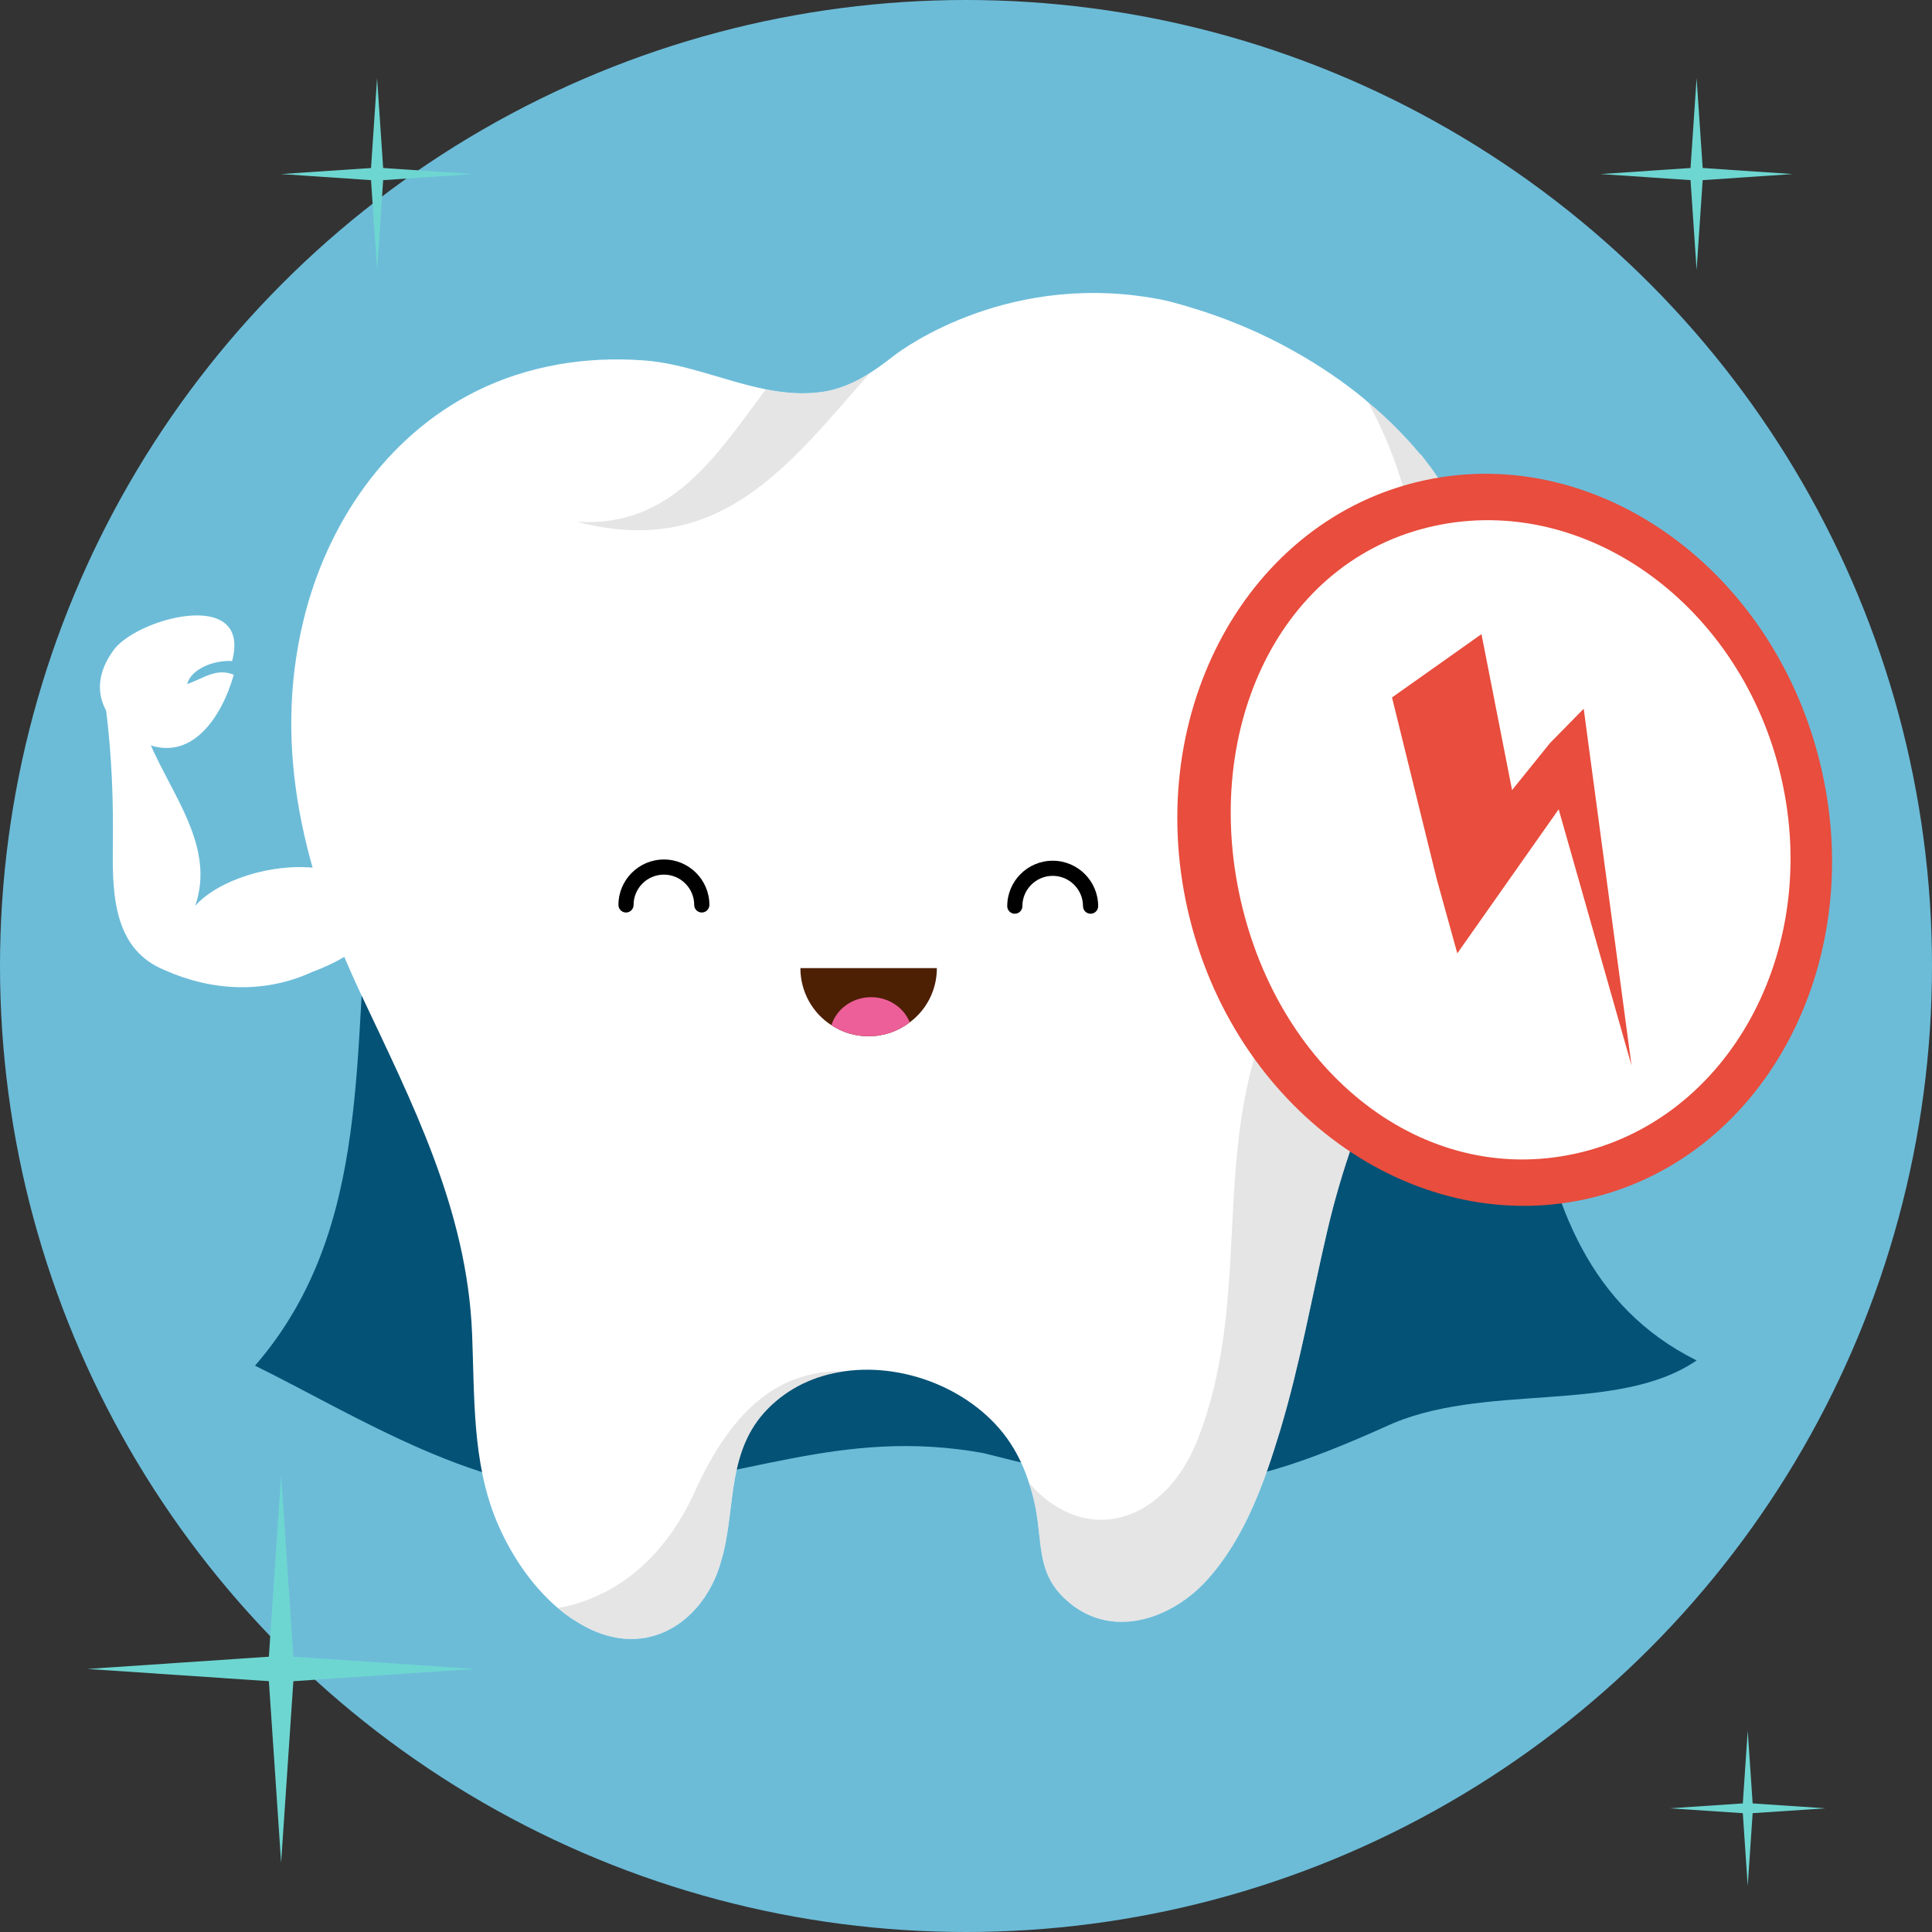
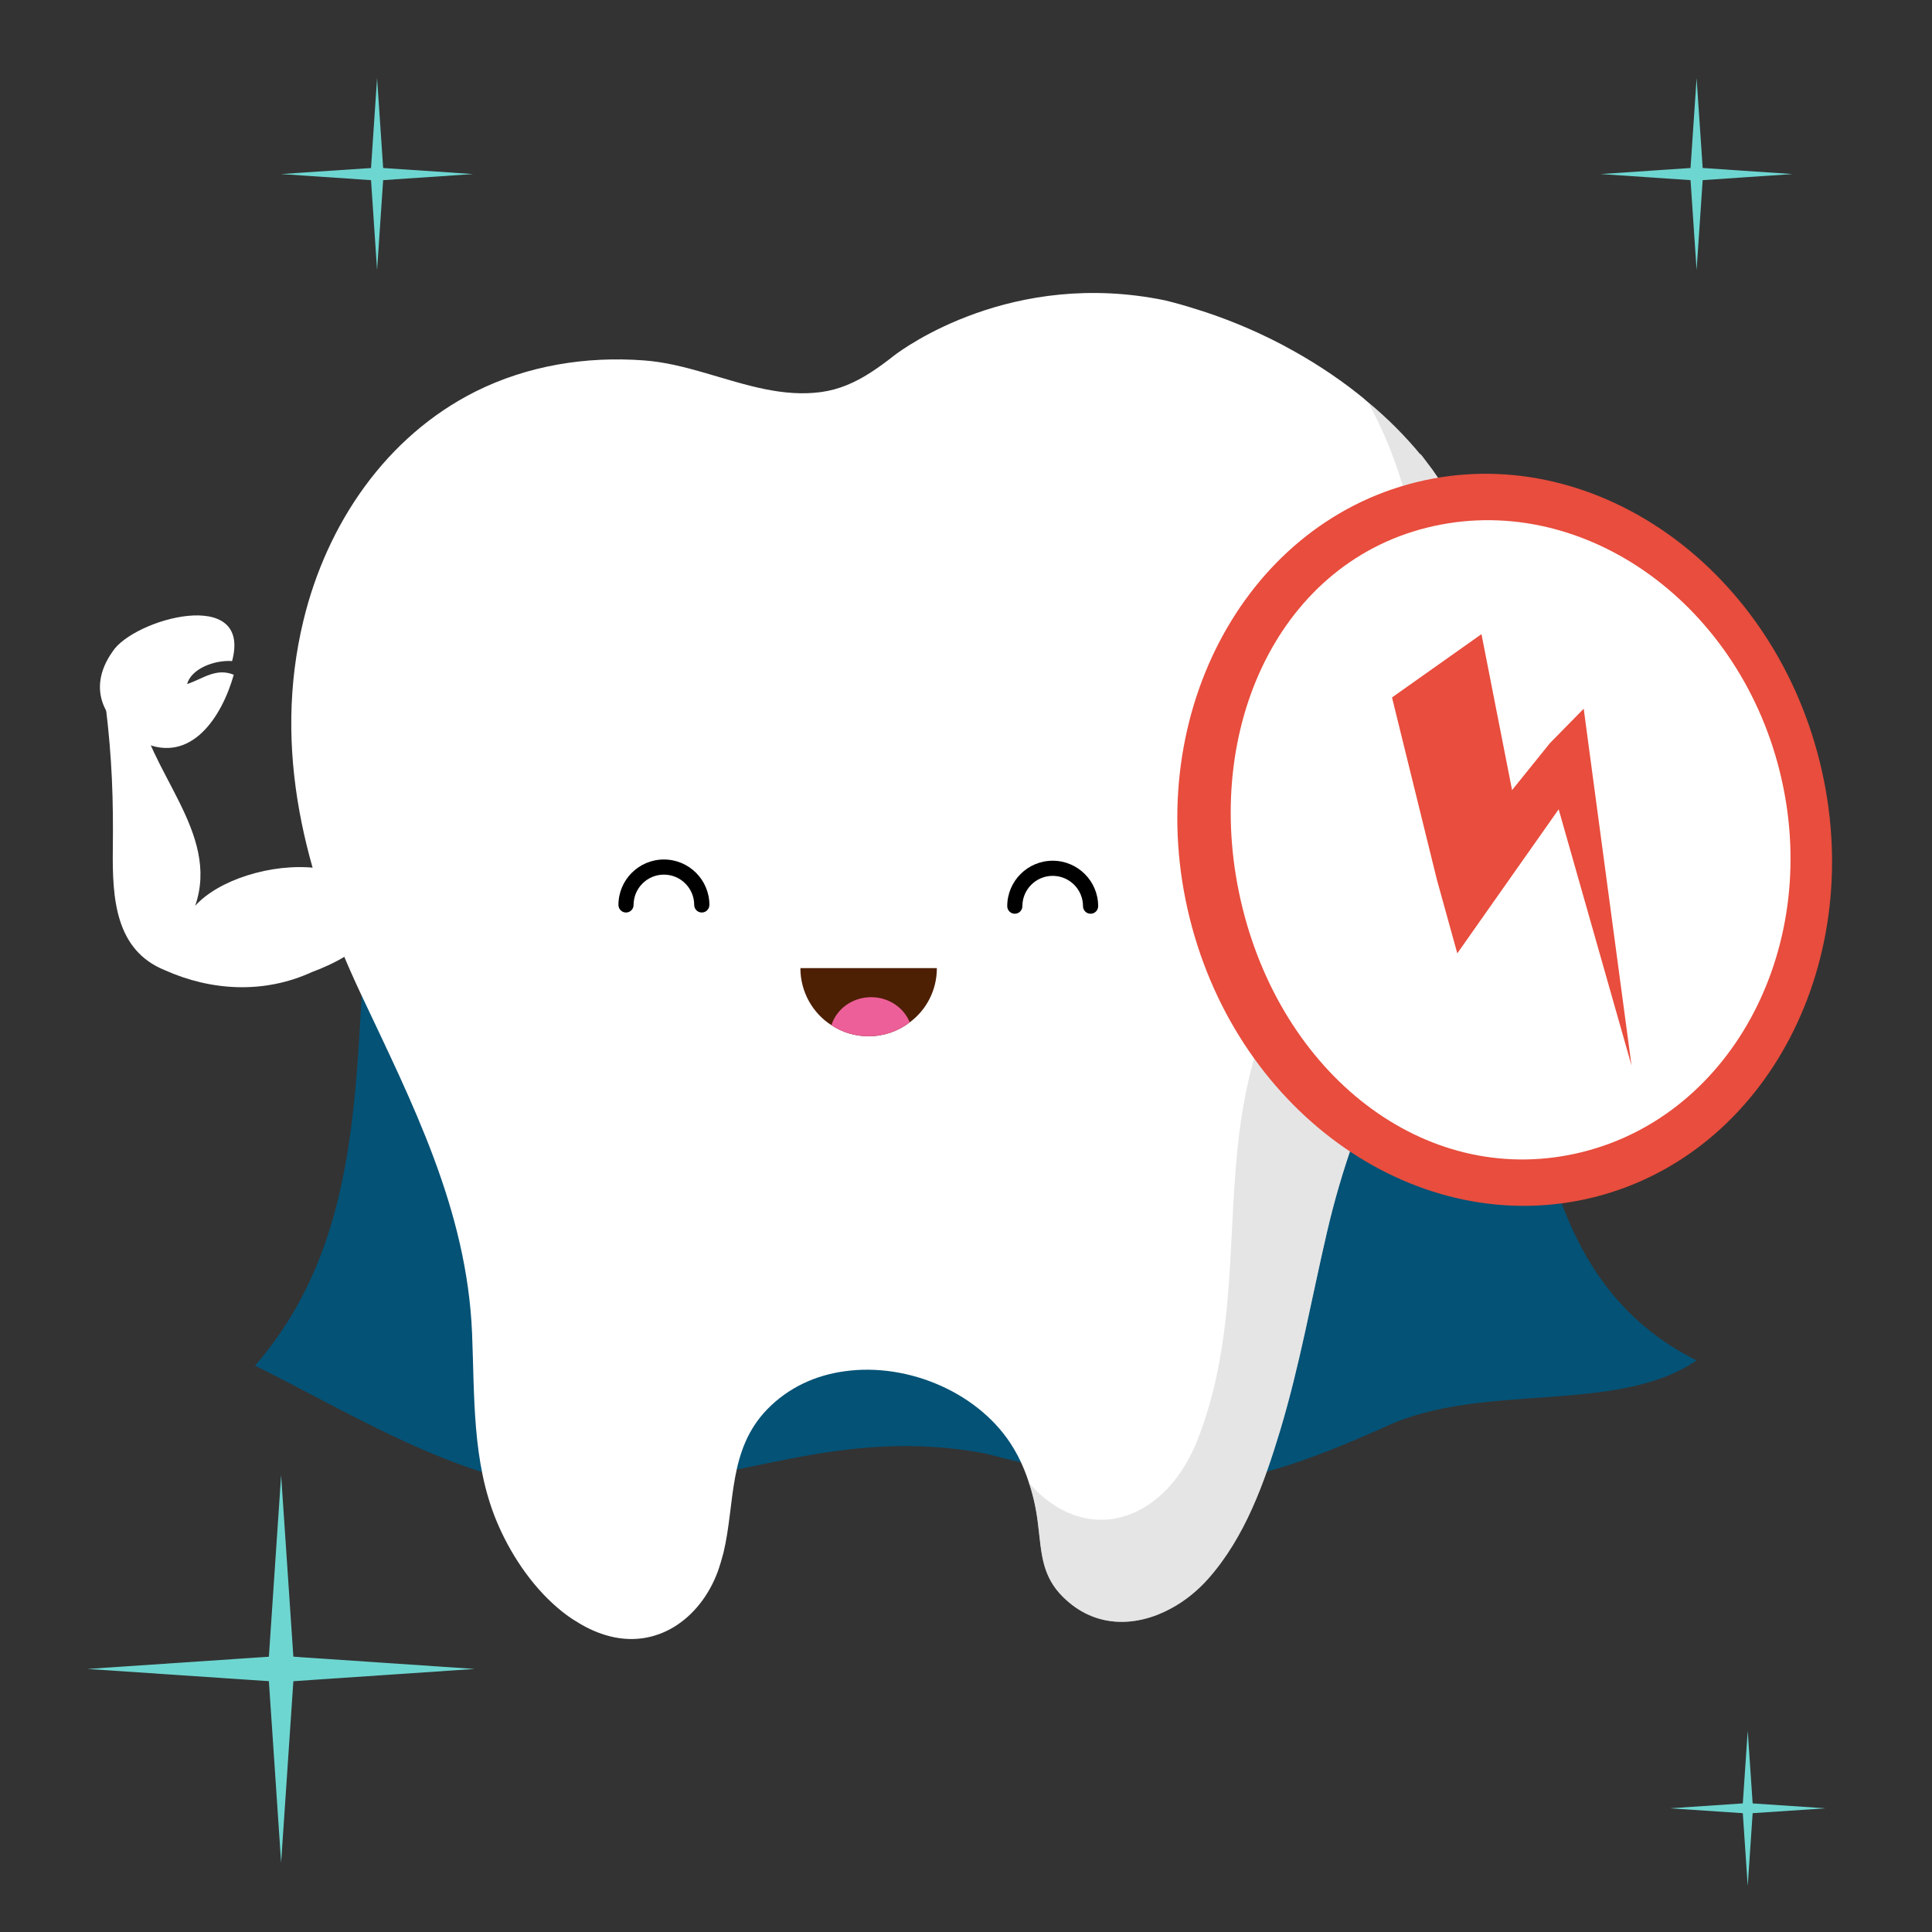
<svg xmlns="http://www.w3.org/2000/svg" version="1.1" id="Ñëîé_1" x="0px" y="0px" viewBox="0 0 661 661" style="enable-background:new 0 0 661 661;" xml:space="preserve">
  <rect x="0" y="0" width="661" height="661" fill="#333333" stroke="none" />
  <style type="text/css">
	.st0{fill:#6CBCD8;}
	.st1{fill:#6ED6D1;}
	.st2{fill:#E84D3D;}
	.st3{fill:#FFFFFF;}
	.st4{opacity:0.5;}
	.st5{fill:#CCCCCC;}
	.st6{fill:#4D1F03;}
	.st7{fill:#ED5F98;}
	.st8{fill:#F2C32A;}
	.st9{opacity:0.3;fill:#FFFFFF;}
	.st10{opacity:0.5;fill:#D37B1C;}
	.st11{fill:#045276;}
</style>
-   <circle class="st0" cx="330.5" cy="330.5" r="330.5" />
  <g>
    <polygon class="st1" points="597.95,592.11 596.16,618.68 597.95,645.25 599.75,618.68  " />
    <polygon class="st1" points="571.39,618.68 597.95,620.46 624.52,618.68 597.95,616.89  " />
  </g>
  <g>
    <polygon class="st1" points="96.18,504.72 91.71,571 96.18,637.27 100.65,571  " />
    <polygon class="st1" points="29.91,571 96.18,575.47 162.45,571 96.18,566.53  " />
  </g>
  <g>
    <polygon class="st1" points="129.01,26.72 126.8,59.55 129.01,92.39 131.23,59.55  " />
    <polygon class="st1" points="96.18,59.55 129.01,61.77 161.85,59.55 129.01,57.34  " />
  </g>
  <g>
    <polygon class="st1" points="580.46,26.72 578.25,59.55 580.46,92.39 582.68,59.55  " />
    <polygon class="st1" points="547.63,59.55 580.46,61.77 613.29,59.55 580.46,57.34  " />
  </g>
  <g>
    <path class="st11" d="M502.67,259.34c-3.74-7.99-8.62-17.25-14.4-26.76l0,0C345.66,62.05,177.67,200.95,176,202.34   c-27.35,24.51-44.76,54.71-49.32,98.09c-6.48,57.96,1.39,119.71-39.43,166.81c33.99,16.67,78.89,45.69,119.95,42.38   c46.86-2.95,80.09-21.34,129.15-12.49c60.33,15.38,80.67,16.63,137.69-9.04c33.05-15.48,79.02-3.9,106.43-22.64   C506.85,428.83,530.72,325.26,502.67,259.34z" />
    <g>
      <g>
        <path class="st3" d="M566.98,290.64c-0.21-16.78,0.26-31.2,2.4-48.67c-3.02-1.67-8.42-2.68-10.78-2.01     c-3.36,23.93-28.49,44.9-19.79,69.96c-7.9-8.83-26.02-14.67-41.25-12.96l-0.04-0.01c0,0-14.59,0.57-18.89,8.85     c-0.18,0.21-0.38,0.37-0.56,0.58l0.18,0.14c-0.86,2.01-1.12,4.43-0.49,7.37l0,0c0.05,1.11,0.19,2.35,0.45,3.67     c2.02,7.07,14.37,12.72,20.64,15.01c16.44,7.55,34.51,6.45,50.33-0.63C566.11,325.08,567.18,307.43,566.98,290.64z" />
        <path class="st3" d="M556.47,254.08c-16.32,7.33-26.8-8.78-30.88-23.23c6.16-2.49,10.58,1.43,15.96,3.18     c-1.39-5.16-9.12-8.26-15.39-7.86c-6.9-25.81,33.9-14.32,40.92-3.21C576.31,236,569.73,247.97,556.47,254.08L556.47,254.08z" />
      </g>
      <g>
        <path class="st3" d="M502.12,296.44c-0.57,1.96-1.2,3.94-1.86,5.86v0.04c-2.34,7.36-5.09,14.57-8.04,21.72     c-0.98,2.39-2.03,4.77-3.01,7.09c-1.04,2.39-2.07,4.72-3.15,7.11c-3.22,7.04-6.53,13.99-9.89,20.93     c-9.7,19.94-17.12,40.63-22.14,62.24c-5.3,22.7-9.33,45.7-16.07,68.04c-5.42,17.88-11.96,36.39-24.57,50.64     c-3.62,4.09-7.96,7.62-12.78,10.21c-11.78,6.38-25.97,6.94-36.91-3.94c-3.48-3.41-5.28-6.99-6.38-10.73     c-1.29-4.51-1.55-9.27-2.23-14.61c-0.57-4.66-1.55-9.28-3.06-13.74c-1.29-4.09-3.01-8.03-5.23-11.75     c-11.14-18.81-35.97-29.54-57.94-26.38c-9.85,1.35-19.12,5.54-26.38,13.01c-13.47,13.94-10.88,32.12-14.97,49.12     c-0.58,2.17-1.21,4.35-1.97,6.48c-6.02,16.12-21.04,26.95-38.45,21.61c-3.58-1.09-7.06-2.75-10.27-4.87h-0.07     c-2.07-1.3-4.03-2.75-5.89-4.35c-9.38-7.98-16.6-19.18-20.99-29.8c-8.4-20.28-7.47-42.71-8.36-64.21     c-1.76-42.45-20.46-78.73-38.19-116.4c-18.96-40.43-30.26-83.12-19.48-127.58c7.98-32.92,28.19-62.87,58.91-78.26     c17.78-8.86,37.69-12.08,57.43-10.62c14.1,0.98,27.83,7.1,41.81,9.9c6.28,1.24,12.55,1.81,18.98,0.93     c6.11-0.83,11.56-3.27,16.58-6.47c2.85-1.82,5.6-3.83,8.29-5.97c3.37-2.59,40.37-29.75,92.82-18.91     c3.36,0.83,6.74,1.76,10.11,2.85h0.04c10.11,3.1,20.07,7.2,29.49,12.12c0.47,0.26,0.94,0.52,1.44,0.78     c8.77,4.67,17.12,10.1,24.83,16.17l0.05,0.06c1.14,0.88,2.28,1.82,3.37,2.81c6.69,5.54,12.8,11.65,18.29,18.34     c-0.31-0.46-0.46-0.73-0.46-0.73c0.1,0,1.24,1.51,4.2,5.45c5.34,7.66,4.92,7.3,2.9,4.56     C517.25,204.09,514.66,253.89,502.12,296.44z" />
        <g class="st4">
-           <path class="st5" d="M280.99,134.13c6.11-0.83,11.56-3.27,16.58-6.47c-28.14,32.08-51.51,63.63-100.24,50.84      c32.39,2.17,47.75-22.7,64.68-45.29C268.29,134.44,274.56,135.01,280.99,134.13z" />
-         </g>
+           </g>
        <g class="st4">
          <path class="st5" d="M502.12,296.44c-0.57,1.96-1.2,3.94-1.86,5.86v0.04c-2.34,7.36-5.09,14.57-8.04,21.72      c-0.98,2.39-2.03,4.77-3.01,7.09c-1.04,2.39-2.07,4.72-3.15,7.11c-3.22,7.04-6.53,13.99-9.89,20.93      c-9.7,19.94-17.12,40.63-22.14,62.24c-5.3,22.7-9.33,45.7-16.07,68.04c-5.42,17.88-11.96,36.39-24.57,50.64      c-3.62,4.09-7.96,7.62-12.78,10.21c-11.78,6.38-25.97,6.94-36.91-3.94c-3.48-3.41-5.28-6.99-6.38-10.73      c-1.29-4.51-1.55-9.27-2.23-14.61c-0.57-4.66-1.55-9.28-3.06-13.74c19.5,22.5,47.47,13.79,58.4-16.58      c19.44-51.83,1.3-104.96,29.8-155.47c29.79-51.83,55.71-95.88,42.75-156.77c-3.06-14.83-8.13-28.45-14.98-40.93      c6.69,5.54,12.8,11.65,18.29,18.34c-0.31-0.46-0.46-0.73-0.46-0.73c0.1,0,1.24,1.51,4.2,5.45c5.34,7.66,4.92,7.3,2.9,4.56      C517.25,204.09,514.66,253.89,502.12,296.44z" />
        </g>
        <g class="st4">
-           <path class="st5" d="M288.86,469.17c-9.85,1.35-19.12,5.54-26.38,13.01c-13.47,13.94-10.88,32.12-14.97,49.12      c-0.58,2.17-1.21,4.35-1.97,6.48c-6.02,16.12-21.04,26.95-38.45,21.61c-3.58-1.09-7.06-2.75-10.27-4.87h-0.07      c-2.07-1.3-4.03-2.75-5.89-4.35c22.12-4.04,38.14-19.7,47.51-41.3C249.27,485.49,264.4,468.44,288.86,469.17z" />
-         </g>
+           </g>
      </g>
      <g>
        <g>
          <path class="st6" d="M320.53,331.22c0,7.63-3.63,14.35-9.28,18.55c-3.88,3.01-8.77,4.77-14.09,4.77c-4.67,0-9.02-1.35-12.7-3.79      c-6.38-4.08-10.62-11.35-10.62-19.53H320.53z" />
          <path class="st7" d="M311.25,349.77c-3.88,3.01-8.77,4.77-14.09,4.77c-4.67,0-9.02-1.35-12.7-3.79      c1.72-5.54,7.16-9.58,13.59-9.58C304.09,341.17,309.23,344.75,311.25,349.77z" />
        </g>
        <path d="M240.1,312.2c-1.43,0-2.59-1.16-2.59-2.59c0-5.72-4.65-10.37-10.37-10.37c-5.72,0-10.37,4.65-10.37,10.37     c0,1.43-1.16,2.59-2.59,2.59c-1.43,0-2.59-1.16-2.59-2.59c0-8.58,6.98-15.55,15.56-15.55c8.58,0,15.56,6.98,15.56,15.55     C242.69,311.05,241.53,312.2,240.1,312.2z" />
        <path d="M373.12,312.62c-1.43,0-2.59-1.16-2.59-2.59c0-5.72-4.65-10.37-10.37-10.37c-5.72,0-10.37,4.65-10.37,10.37     c0,1.43-1.16,2.59-2.59,2.59c-1.43,0-2.59-1.16-2.59-2.59c0-8.58,6.98-15.55,15.56-15.55c8.57,0,15.55,6.98,15.55,15.55     C375.71,311.46,374.55,312.62,373.12,312.62z" />
      </g>
      <g>
        <path class="st3" d="M38.6,290.64c0.21-16.78-0.26-31.2-2.4-48.67c3.02-1.67,8.42-2.68,10.78-2.01     c3.36,23.93,28.49,44.9,19.79,69.96c7.9-8.83,26.02-14.67,41.25-12.96l0.04-0.01c0,0,14.59,0.57,18.89,8.85     c0.18,0.21,0.38,0.37,0.56,0.58l-0.18,0.14c0.86,2.01,1.12,4.43,0.49,7.37l0,0c-0.05,1.11-0.19,2.35-0.45,3.67     c-2.02,7.07-14.37,12.72-20.64,15.01c-16.44,7.55-34.51,6.45-50.33-0.63C39.47,325.08,38.4,307.43,38.6,290.64z" />
        <path class="st3" d="M49.1,254.08c16.32,7.33,26.8-8.78,30.88-23.23c-6.16-2.49-10.58,1.43-15.96,3.18     c1.39-5.16,9.12-8.26,15.39-7.86c6.9-25.81-33.9-14.32-40.92-3.21C29.27,236,35.85,247.97,49.1,254.08L49.1,254.08z" />
      </g>
      <g>
        <path class="st2" d="M407.03,314.13c-16.79-67.55,17.84-134.31,77.36-149.11c59.53-14.8,121.39,27.96,138.18,95.51     c16.8,67.55-17.84,134.31-77.36,149.11C485.68,424.43,423.82,381.68,407.03,314.13z" />
        <path class="st3" d="M541.35,394.15c-51.89,12.9-101.57-24.52-116.22-83.41c-14.64-58.9,11.19-117.31,63.1-130.22     c51.9-12.91,106.04,24.52,120.68,83.42C623.57,322.82,593.26,381.24,541.35,394.15z" />
      </g>
      <polygon class="st2" points="517.33,270.32 506.86,216.96 476.25,238.62 491.59,300.9 498.59,326.17 512.54,306.34 533.27,276.89     558.2,364.55 543.86,257.6 541.84,242.48 530.31,254.22   " />
    </g>
  </g>
</svg>